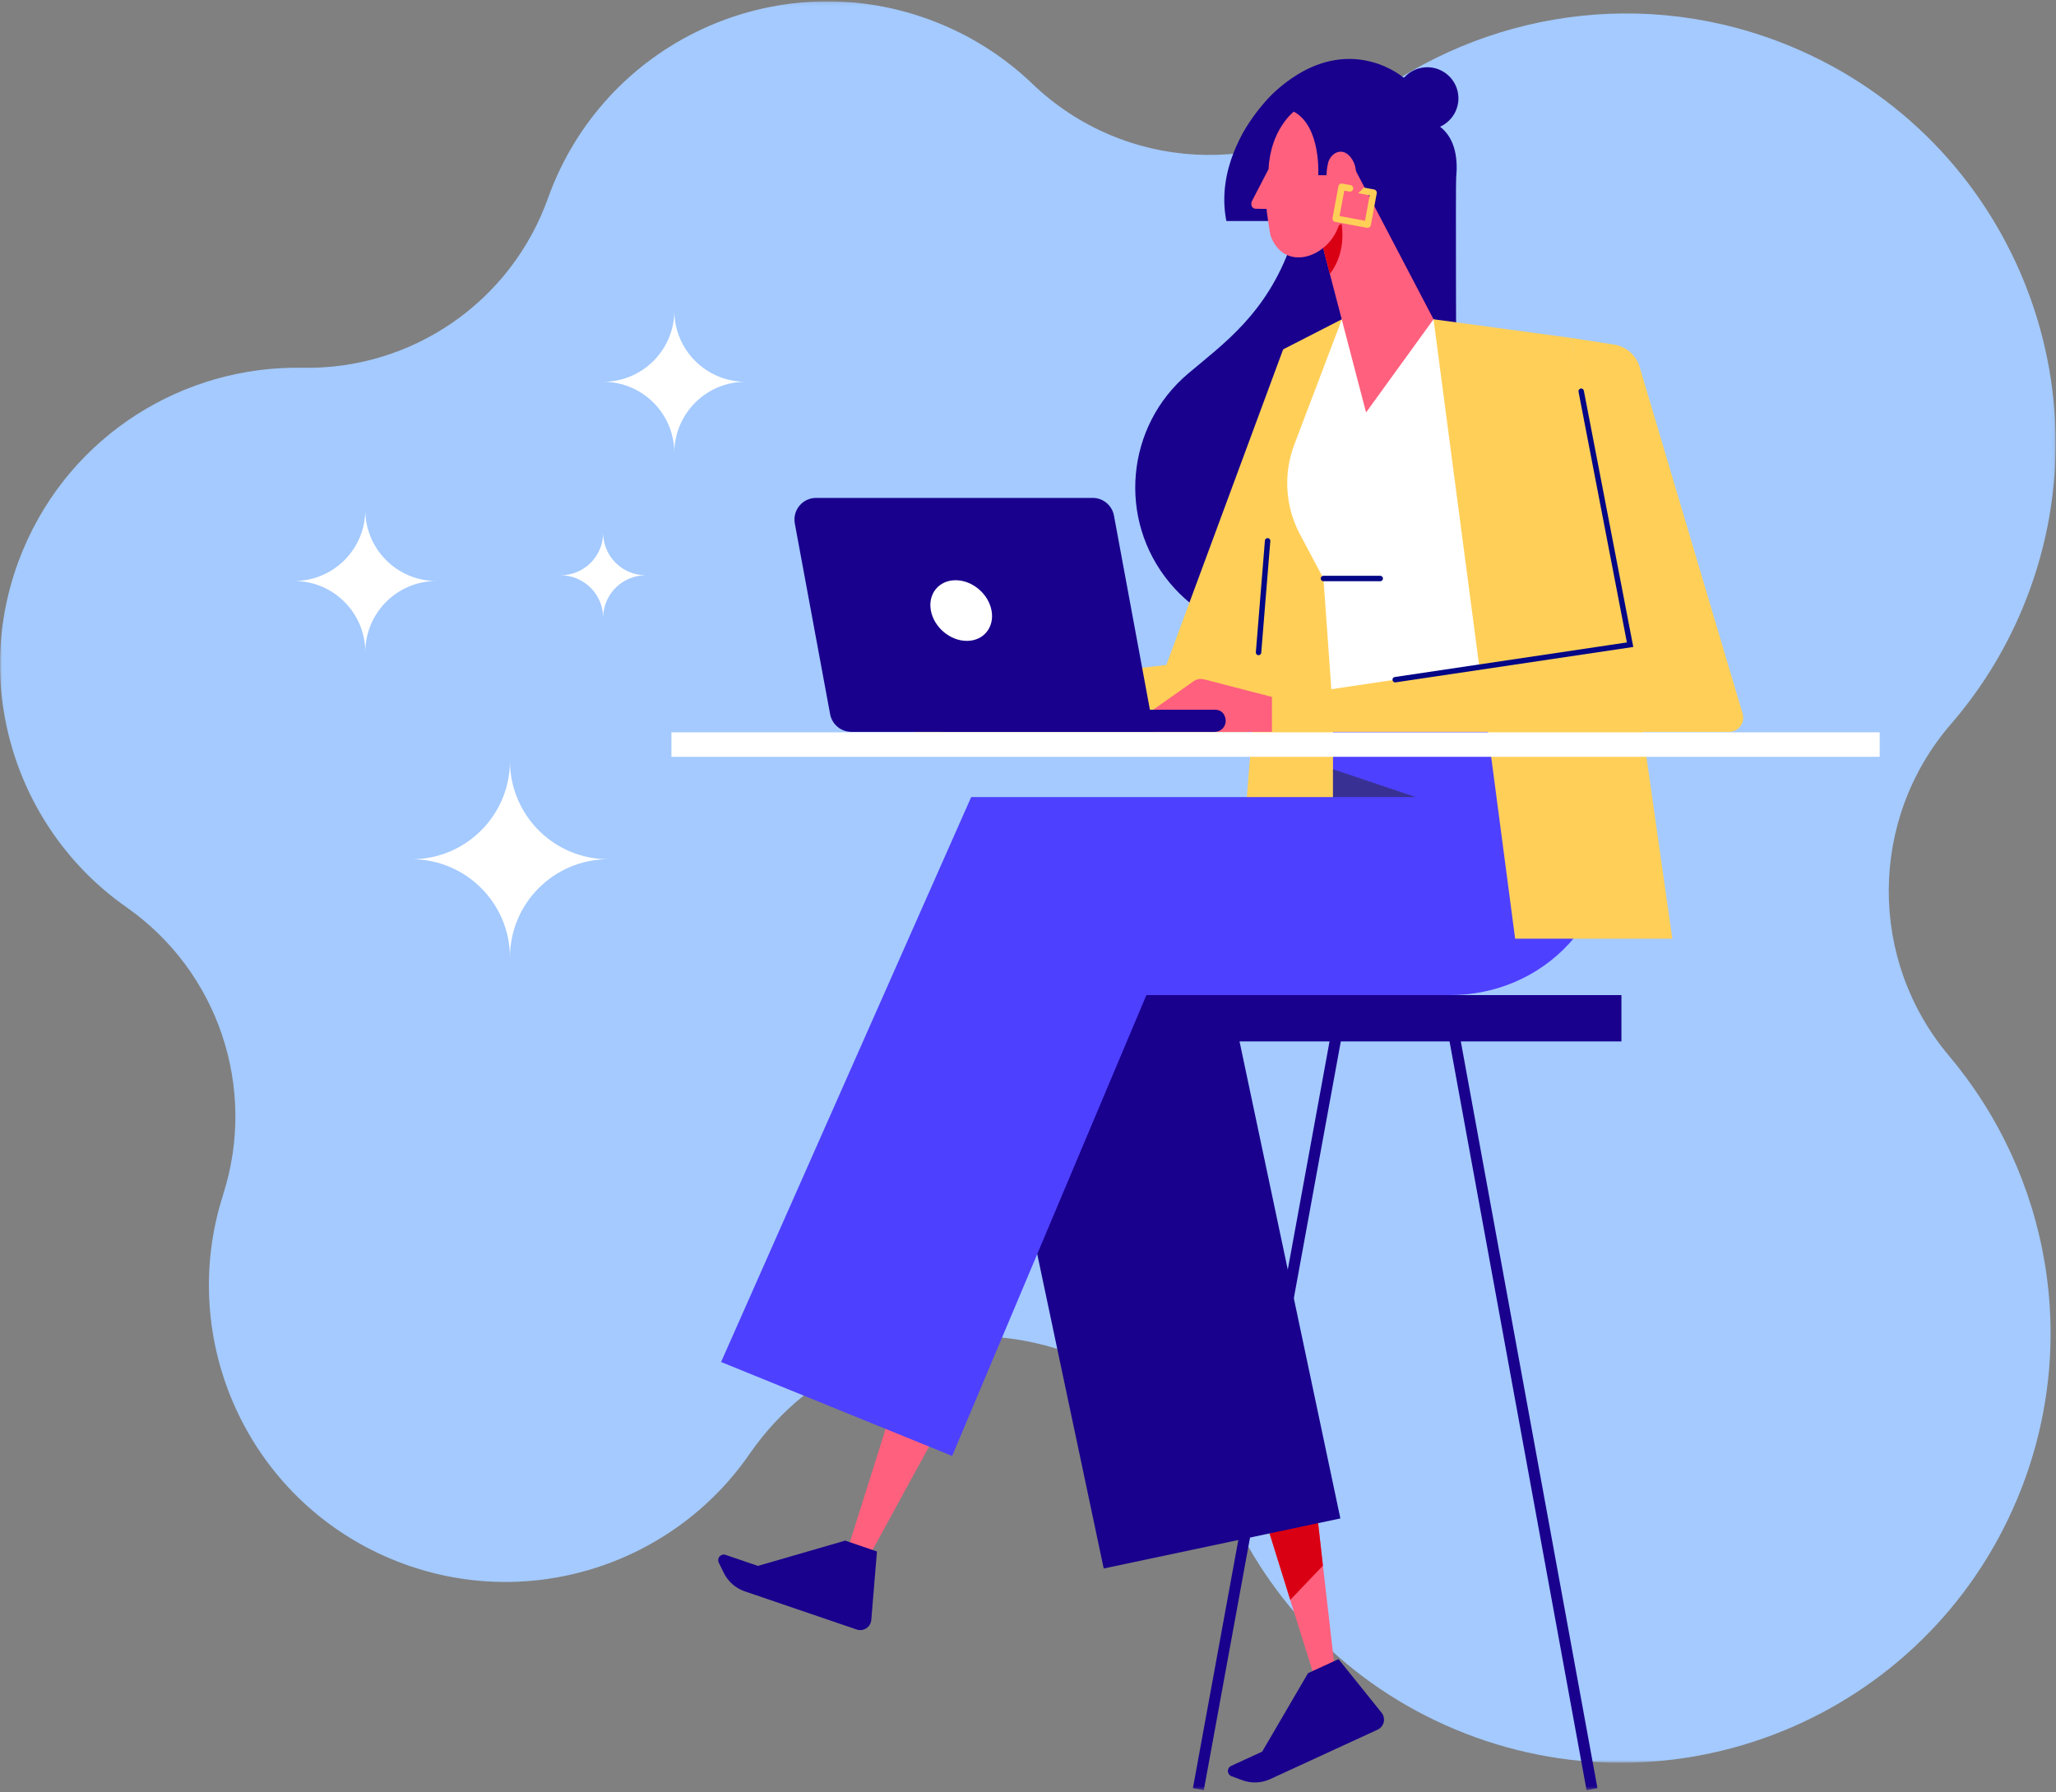
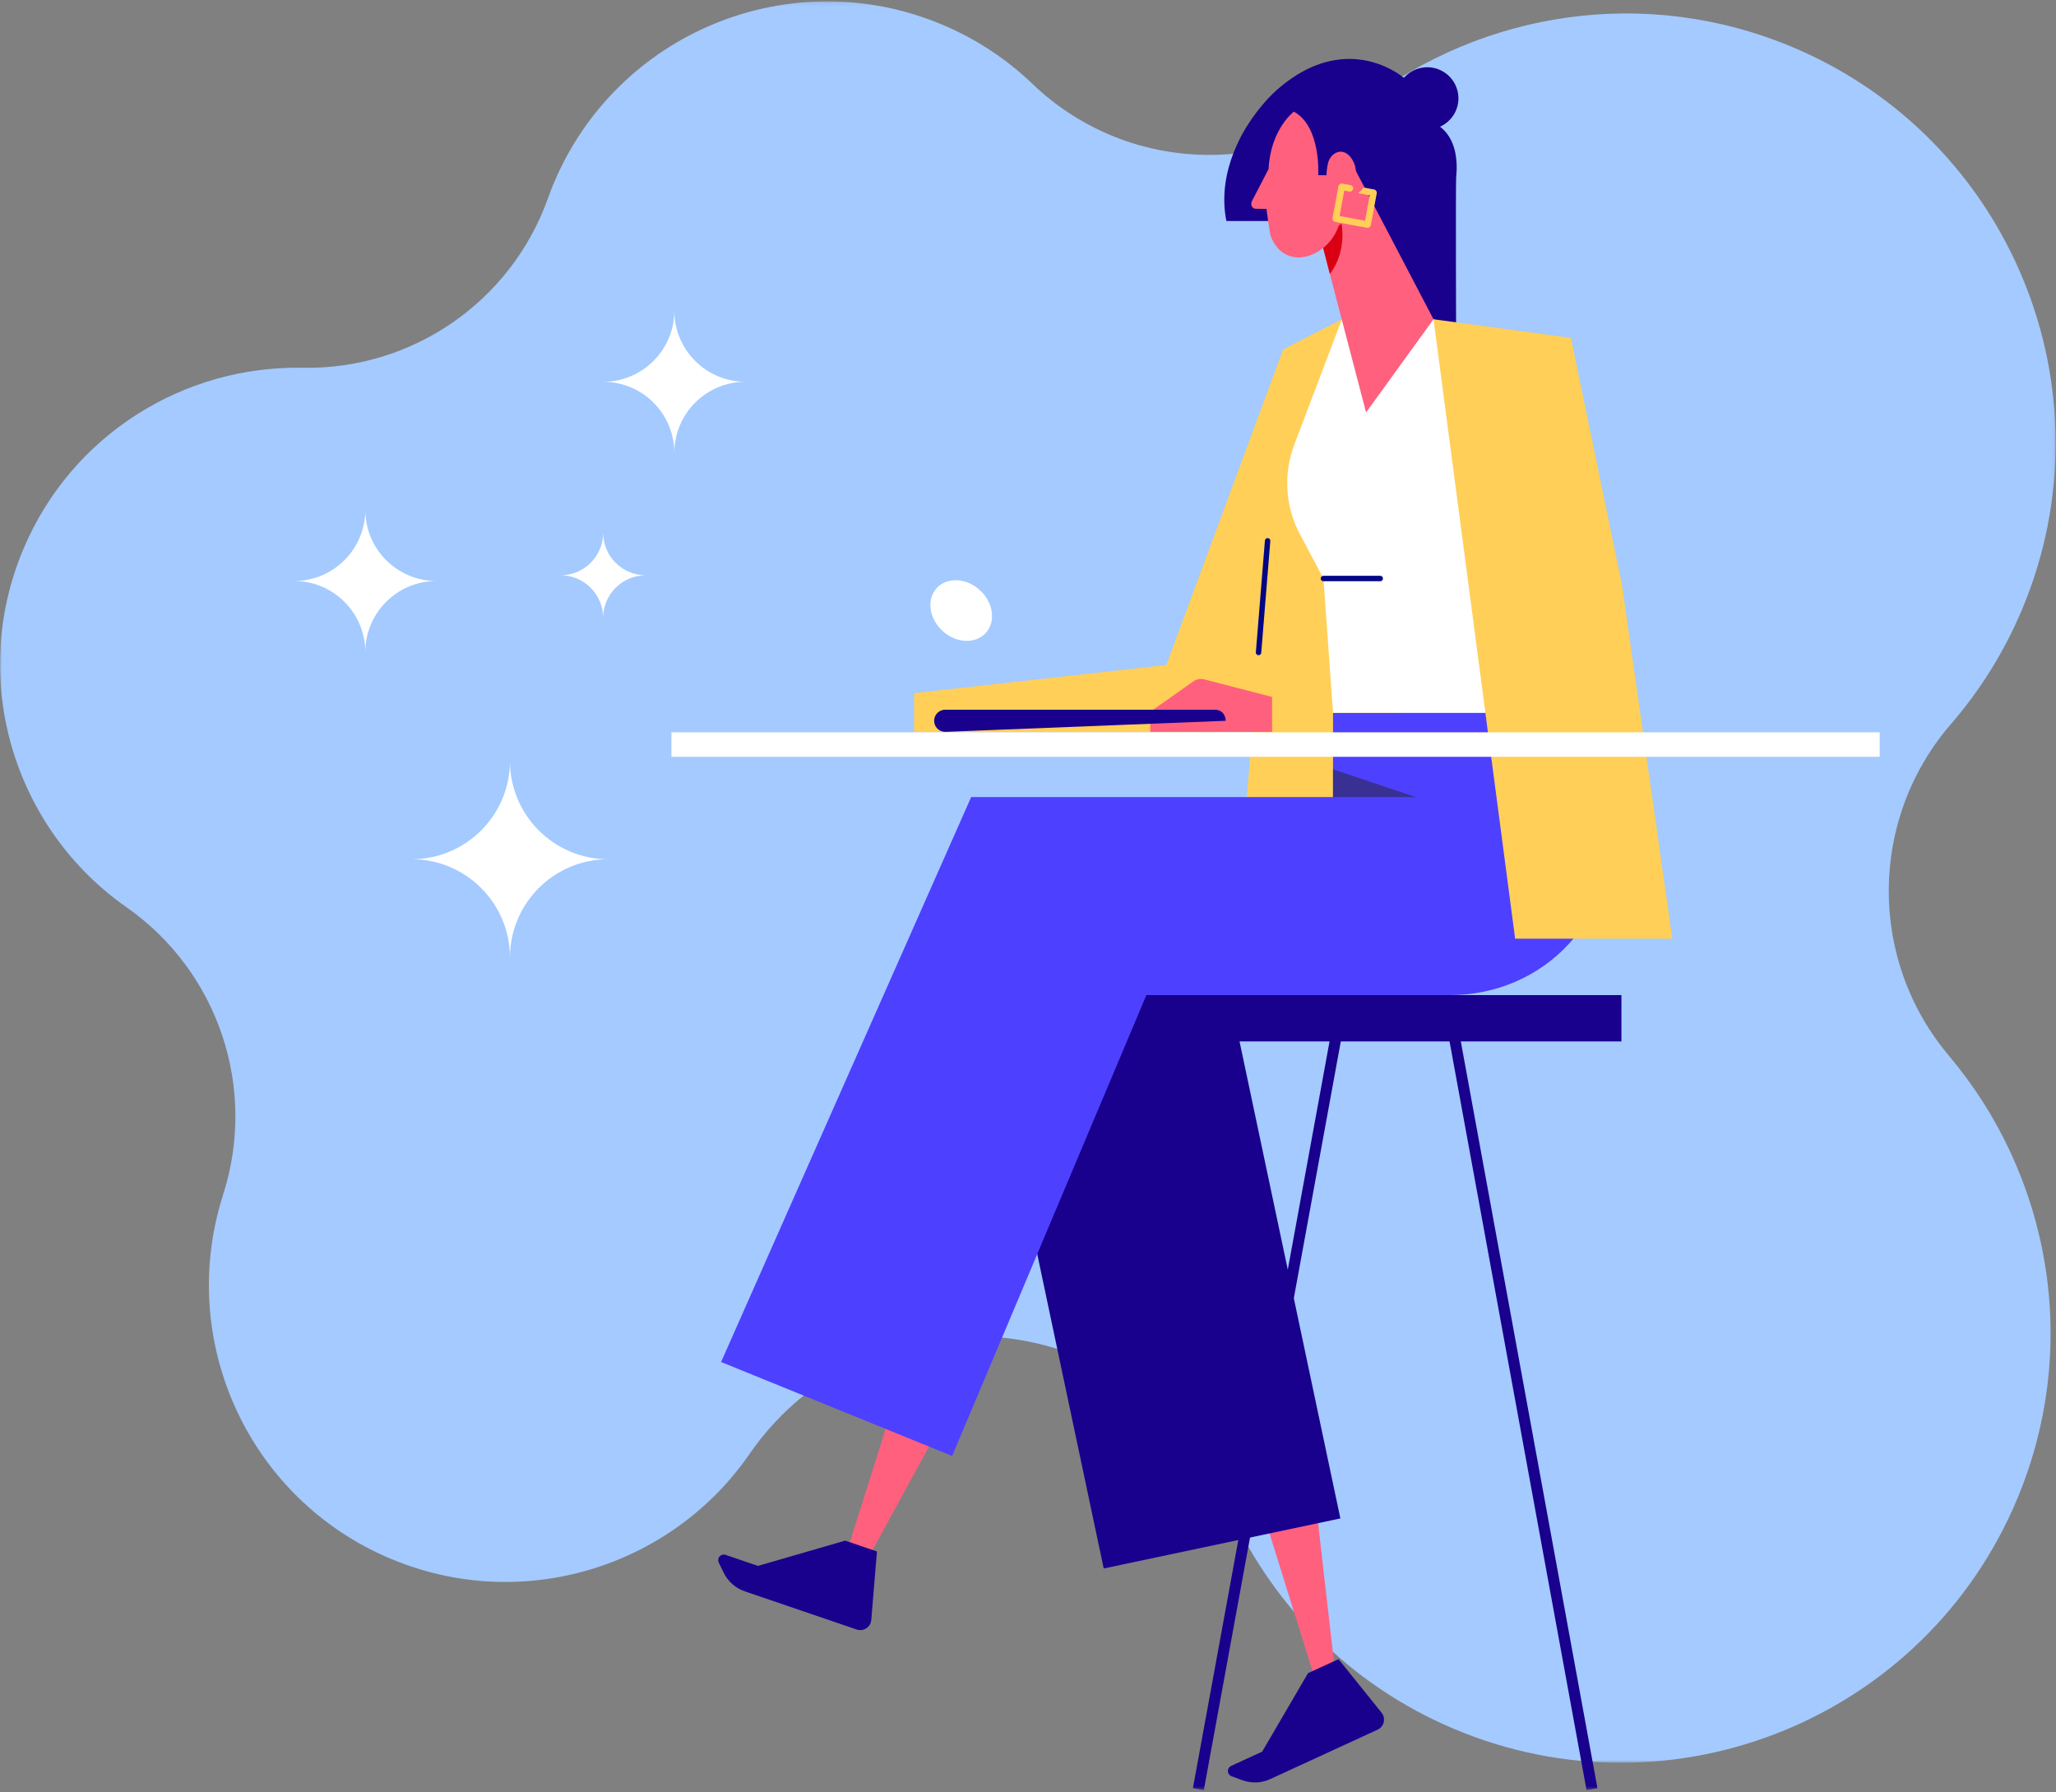
<svg xmlns="http://www.w3.org/2000/svg" xmlns:xlink="http://www.w3.org/1999/xlink" width="530px" height="462px" viewBox="0 0 530 462" version="1.1">
  <rect x="0" y="0" width="530" height="462" fill="#808080" stroke="none" />
  <title>agency-partners-illustration</title>
  <defs>
    <polygon id="path-1" points="1.28444885e-05 0.13 529.921 0.13 529.921 454.194 1.28444885e-05 454.194" />
    <polygon id="path-3" points="0 461.484 529.921 461.484 529.921 0.35 0 0.35" />
  </defs>
  <g id="agency-partners-illustration" stroke="none" stroke-width="1" fill="none" fill-rule="evenodd">
    <g id="Group-52-Copy">
      <g id="Group-3" transform="translate(0, 0.22)">
        <mask id="mask-2" fill="white">
          <use xlink:href="#path-1" />
        </mask>
        <g id="Clip-2" />
        <path d="M5.959,141.478 C-8.205,175.279 3.75,213.479 32.614,233.654 L32.613,233.654 C56.253,250.211 66.35,280.236 57.52,307.713 L57.54,307.706 C45.47,345.107 63.851,386.154 100.761,401.621 C134.814,415.892 173.343,403.661 193.396,374.328 C225.076,329.04 294.266,336.115 316.055,387.012 L316.058,386.949 C326.971,412.485 347.418,433.979 375.053,445.56 C431.456,469.196 496.341,442.634 519.977,386.231 C536.6,346.567 528.37,302.727 502.422,271.968 L502.433,271.968 C481.538,247.237 481.731,210.988 502.878,186.48 C510.355,177.841 516.631,167.909 521.287,156.798 C544.924,100.395 518.361,35.51 461.958,11.873 C424.016,-4.027 382.254,2.816 351.773,26.151 L351.777,26.131 C325.987,45.908 289.624,43.905 266.164,21.414 L266.164,21.414 C259.569,15.089 251.736,9.835 242.804,6.092 C203.859,-10.229 159.058,8.112 142.737,47.056 C142.202,48.333 141.709,49.617 141.248,50.905 L141.246,50.902 C131.733,77.55 106.256,95.138 77.966,94.586 L77.968,94.589 C47.549,94.004 18.433,111.711 5.959,141.478" id="Fill-1" fill="#A4CAFF" mask="url(#mask-2)" />
      </g>
      <polygon id="Fill-4" fill="#FF607E" points="338.095 377.553 339.177 387.177 341.028 403.602 344.145 430.709 339.058 433.05 332.608 412.425 326.553 392.988 323.776 384.144" />
-       <polygon id="Fill-6" fill="#DA0014" points="339.177 387.177 341.029 403.602 332.608 412.425 326.553 392.988" />
      <path d="M345.042,427.699 L337.184,431.316 L325.374,451.536 L317.362,455.224 C316.833,455.468 316.504,456.005 316.526,456.587 C316.549,457.168 316.919,457.679 317.465,457.88 L320.238,458.905 C322.576,459.769 325.161,459.669 327.426,458.627 L355.12,445.879 C355.917,445.512 356.5,444.799 356.701,443.944 C356.902,443.09 356.698,442.19 356.148,441.507 L345.042,427.699 Z" id="Fill-8" fill="#19008D" />
      <polygon id="Fill-10" fill="#FF607E" points="233.621 351.321 226.218 374.947 219.869 395.061 218.392 399.817 223.758 401.647 226.215 397.226 234.61 381.827 248.54 356.41" />
      <path d="M226.063,399.941 L217.875,397.148 L195.384,403.665 L187.037,400.817 C186.486,400.629 185.876,400.792 185.492,401.229 C185.107,401.666 185.024,402.291 185.281,402.813 L186.584,405.467 C187.684,407.704 189.626,409.413 191.986,410.218 L220.84,420.061 C221.67,420.344 222.585,420.229 223.319,419.748 C224.054,419.268 224.526,418.475 224.598,417.6 L226.063,399.941 Z" id="Fill-12" fill="#19008D" />
-       <path d="M336.846,50.186 C335.793,54.134 334.468,58.43 332.782,63.146 C326.467,80.813 315.594,88.446 306.303,96.283 C290.199,109.866 288.029,133.881 301.438,150.13 C314.847,166.379 338.843,168.813 355.23,155.573 C355.233,155.571 355.236,155.569 355.236,155.569 L354.177,50.186 L336.846,50.186 Z" id="Fill-14" fill="#19008D" />
      <polygon id="Fill-16" fill="#FFCF58" points="330.771 90.061 300.661 171.427 235.629 178.685 235.629 188.775 321.776 188.775 336.143 158.83" />
      <polygon id="Fill-18" fill="#FFCF58" points="345.911 82.302 330.771 90.062 318.454 241.897 369.544 242.05" />
      <line x1="326.767" y1="139.418" x2="324.432" y2="168.197" id="Stroke-20" stroke="#030685" stroke-width="1.396" stroke-linecap="round" />
      <polygon id="Fill-22" fill="#19008D" points="345.523 391.428 284.519 404.328 272.26 346.377 263.327 304.081 248.187 232.46 309.191 219.56" />
      <path d="M412.667,183.753 L415.254,211.208 C416.355,222.891 412.471,234.496 404.561,243.164 C396.65,251.832 385.448,256.55 373.713,256.519 L295.519,256.519 L245.447,375.319 L185.884,351.101 L250.356,205.466 L343.628,205.466 L343.628,183.753 L412.667,183.753 Z" id="Fill-24" fill="#4E40FF" />
      <mask id="mask-4" fill="white">
        <use xlink:href="#path-3" />
      </mask>
      <g id="Clip-27" />
      <polygon id="Fill-26" fill="#19008D" mask="url(#mask-4)" points="311.881 268.46 417.974 268.46 417.974 256.519 311.881 256.519" />
      <polygon id="Fill-28" fill="#19008D" mask="url(#mask-4)" points="408.986 461.484 372.309 261.032 375.117 260.518 411.794 460.97" />
      <polygon id="Fill-29" fill="#19008D" mask="url(#mask-4)" points="310.318 461.484 307.51 460.97 344.187 260.518 346.995 261.032" />
      <path d="M319.714,48.253 C319.638,47.163 319.939,46.129 320.499,45.296 C319.487,44.852 318.698,43.94 318.382,42.788 C316.622,38.253 323.907,27.838 329.016,23.299 C330.314,22.147 331.595,21.142 332.852,20.272 C349.08,9.042 361.713,19.94 361.713,19.94 C361.81,19.948 361.903,19.957 361.997,19.966 C363.029,18.829 364.396,17.972 365.998,17.574 C370.298,16.504 374.651,19.123 375.72,23.423 C376.672,27.25 374.694,31.103 371.218,32.662 C375.315,35.813 375.817,41.316 375.373,45.754 C375.227,47.204 375.373,94.522 375.373,94.522 L345.126,48.295 L342.704,50.26 L330.877,50.015 L330.855,50.889 L326.671,51.111 C326.007,51.757 325.151,52.186 324.193,52.28 C321.89,52.505 319.885,50.702 319.714,48.253" id="Fill-30" fill="#19008D" mask="url(#mask-4)" />
      <path d="M321.782,32.177 C321.782,32.177 313.437,43.468 316.137,56.968 L330.864,56.968 L321.782,32.177 Z" id="Fill-31" fill="#19008D" mask="url(#mask-4)" />
      <path d="M335.078,137.668 L341.16,149.131 L343.627,183.753 L412.668,183.753 L411.81,178.685 L410.64,171.355 L398.553,97.04 L369.545,82.302 L345.917,82.302 L333.596,114.742 C330.789,122.228 331.335,130.649 335.078,137.668" id="Fill-32" fill="#FFFFFF" mask="url(#mask-4)" />
      <polygon id="Fill-33" fill="#FF607E" mask="url(#mask-4)" points="339.837 59.129 340.174 60.405 340.487 61.606 342.163 68.1 342.814 70.615 352.148 106.325 369.54 82.302 349.12 43.301 343.29 55.388 343.152 55.513 341.826 56.977" />
      <path d="M340.487,61.606 L342.164,68.1 L342.814,70.615 C347.294,64.897 345.83,57.678 345.83,57.678 L341.838,60.092 L340.937,60.656 L340.512,61.557 L340.487,61.606 Z" id="Fill-34" fill="#DA0014" mask="url(#mask-4)" />
      <path d="M333.519,28.786 C340.597,32.574 339.82,45.163 339.82,45.163 L341.936,45.172 C341.993,43.749 342.236,42.045 342.621,41.248 C343.197,40.056 344.186,39.268 345.282,39.126 C346.377,38.984 347.388,39.549 348.162,40.529 C351.14,44.301 348.62,49.116 346.342,51.898 C345.848,52.501 345.658,53.361 345.681,54.198 C345.849,60.316 341.212,65.203 336.448,66.18 C332.92,66.903 329.323,65.482 327.555,60.829 C327.35,60.288 326.422,53.824 326.504,53.856 C326.494,53.852 324.674,53.827 323.703,53.813 C323.125,53.805 322.641,53.37 322.575,52.795 C322.575,52.794 322.575,52.793 322.575,52.791 C322.526,52.358 322.629,51.915 322.857,51.591 L327.01,43.588 C327.516,33.321 333.519,28.786 333.519,28.786" id="Fill-35" fill="#FF607E" mask="url(#mask-4)" />
      <polygon id="Fill-36" fill="#383193" mask="url(#mask-4)" points="381.865 171.355 411.81 178.685 410.64 171.355" />
      <polygon id="Fill-37" fill="#FFCF58" mask="url(#mask-4)" points="369.539 82.302 390.575 241.974 431.091 241.974 418.09 150.601 416.524 143.035 415.834 139.691 415.011 135.656 414.984 135.629 414.612 133.771 404.95 87.104" />
      <polygon id="Fill-38" fill="#FFFFFF" mask="url(#mask-4)" points="173.082 195.095 484.55 195.095 484.55 188.775 173.082 188.775" />
      <path d="M156.816,221.497 C142.812,221.497 131.46,232.849 131.46,246.853 C131.46,232.849 120.107,221.497 106.104,221.497 C120.107,221.497 131.46,210.145 131.46,196.141 C131.46,210.145 142.812,221.497 156.816,221.497" id="Fill-39" fill="#FFFFFF" mask="url(#mask-4)" />
      <path d="M112.517,149.775 C102.382,149.775 94.167,157.991 94.167,168.125 C94.167,157.991 85.951,149.775 75.816,149.775 C85.951,149.775 94.167,141.559 94.167,131.424 C94.167,141.559 102.382,149.775 112.517,149.775" id="Fill-40" fill="#FFFFFF" mask="url(#mask-4)" />
      <path d="M192.181,98.419 C182.046,98.419 173.831,106.634 173.831,116.769 C173.831,106.634 165.615,98.419 155.48,98.419 C165.615,98.419 173.831,90.203 173.831,80.068 C173.831,90.203 182.046,98.419 192.181,98.419" id="Fill-41" fill="#FFFFFF" mask="url(#mask-4)" />
      <path d="M166.469,148.302 C160.402,148.302 155.483,153.22 155.483,159.288 C155.483,153.22 150.565,148.302 144.498,148.302 C150.565,148.302 155.483,143.383 155.483,137.316 C155.483,143.383 160.402,148.302 166.469,148.302" id="Fill-42" fill="#FFFFFF" mask="url(#mask-4)" />
      <path d="M327.919,179.662 L310.38,175.123 C309.45,174.882 308.461,175.063 307.675,175.616 L296.523,183.477 L296.523,188.662 L327.919,188.662 L327.919,179.662 Z" id="Fill-43" fill="#FF607E" mask="url(#mask-4)" />
-       <path d="M315.973,185.808 C315.973,187.384 314.695,188.662 313.119,188.662 L243.658,188.662 C242.082,188.662 240.804,187.384 240.804,185.808 C240.804,184.231 242.082,182.953 243.658,182.953 L313.119,182.953 C315.973,182.953 315.973,185.808 315.973,185.808" id="Fill-44" fill="#19008D" mask="url(#mask-4)" />
-       <path d="M297.483,188.662 L219.476,188.662 C216.787,188.662 214.481,186.744 213.991,184.1 L204.889,134.947 C204.587,133.317 205.025,131.638 206.085,130.364 C207.145,129.09 208.717,128.353 210.374,128.353 L281.674,128.353 C284.363,128.353 286.67,130.271 287.159,132.915 L297.483,188.662 Z" id="Fill-45" fill="#19008D" mask="url(#mask-4)" />
+       <path d="M315.973,185.808 L243.658,188.662 C242.082,188.662 240.804,187.384 240.804,185.808 C240.804,184.231 242.082,182.953 243.658,182.953 L313.119,182.953 C315.973,182.953 315.973,185.808 315.973,185.808" id="Fill-44" fill="#19008D" mask="url(#mask-4)" />
      <path d="M255.601,157.391 C256.4,161.709 253.548,165.208 249.231,165.208 C244.913,165.208 240.765,161.709 239.965,157.391 C239.166,153.073 242.018,149.573 246.336,149.573 C250.653,149.573 254.802,153.073 255.601,157.391" id="Fill-46" fill="#FFFFFF" mask="url(#mask-4)" />
-       <path d="M404.95,87.104 L416.041,88.817 C419.185,89.303 421.768,91.557 422.674,94.607 L449.22,183.983 C449.548,185.085 449.336,186.277 448.648,187.198 C447.961,188.12 446.878,188.663 445.729,188.663 L327.919,188.663 L327.919,179.939 L420.208,166.194 L404.95,87.104 Z" id="Fill-47" fill="#FFCF58" mask="url(#mask-4)" />
-       <polyline id="Stroke-48" stroke="#030685" stroke-width="1.396" stroke-linecap="round" mask="url(#mask-4)" points="359.656 175.212 420.208 166.194 407.602 100.847" />
      <polygon id="Fill-49" fill="#383193" mask="url(#mask-4)" points="343.627 205.466 364.928 205.466 343.627 198.304" />
      <line x1="341.16" y1="149.13" x2="355.798" y2="149.13" id="Stroke-50" stroke="#030685" stroke-width="1.396" stroke-linecap="round" mask="url(#mask-4)" />
      <path d="M354.222,48.843 L351.587,48.355 C351.107,48.878 350.611,49.366 350.107,49.801 L353.082,50.353 L351.867,56.905 L345.316,55.69 L346.531,49.138 L347.834,49.38 C348.294,49.465 348.735,49.162 348.82,48.702 C348.906,48.243 348.602,47.801 348.143,47.716 L346.007,47.32 C345.548,47.235 345.106,47.539 345.021,47.998 L343.498,56.214 C343.413,56.673 343.716,57.115 344.175,57.2 L352.39,58.723 C352.849,58.808 353.291,58.504 353.376,58.045 L354.9,49.829 C354.985,49.37 354.681,48.928 354.222,48.843" id="Fill-51" fill="#FFCF58" mask="url(#mask-4)" />
    </g>
  </g>
</svg>